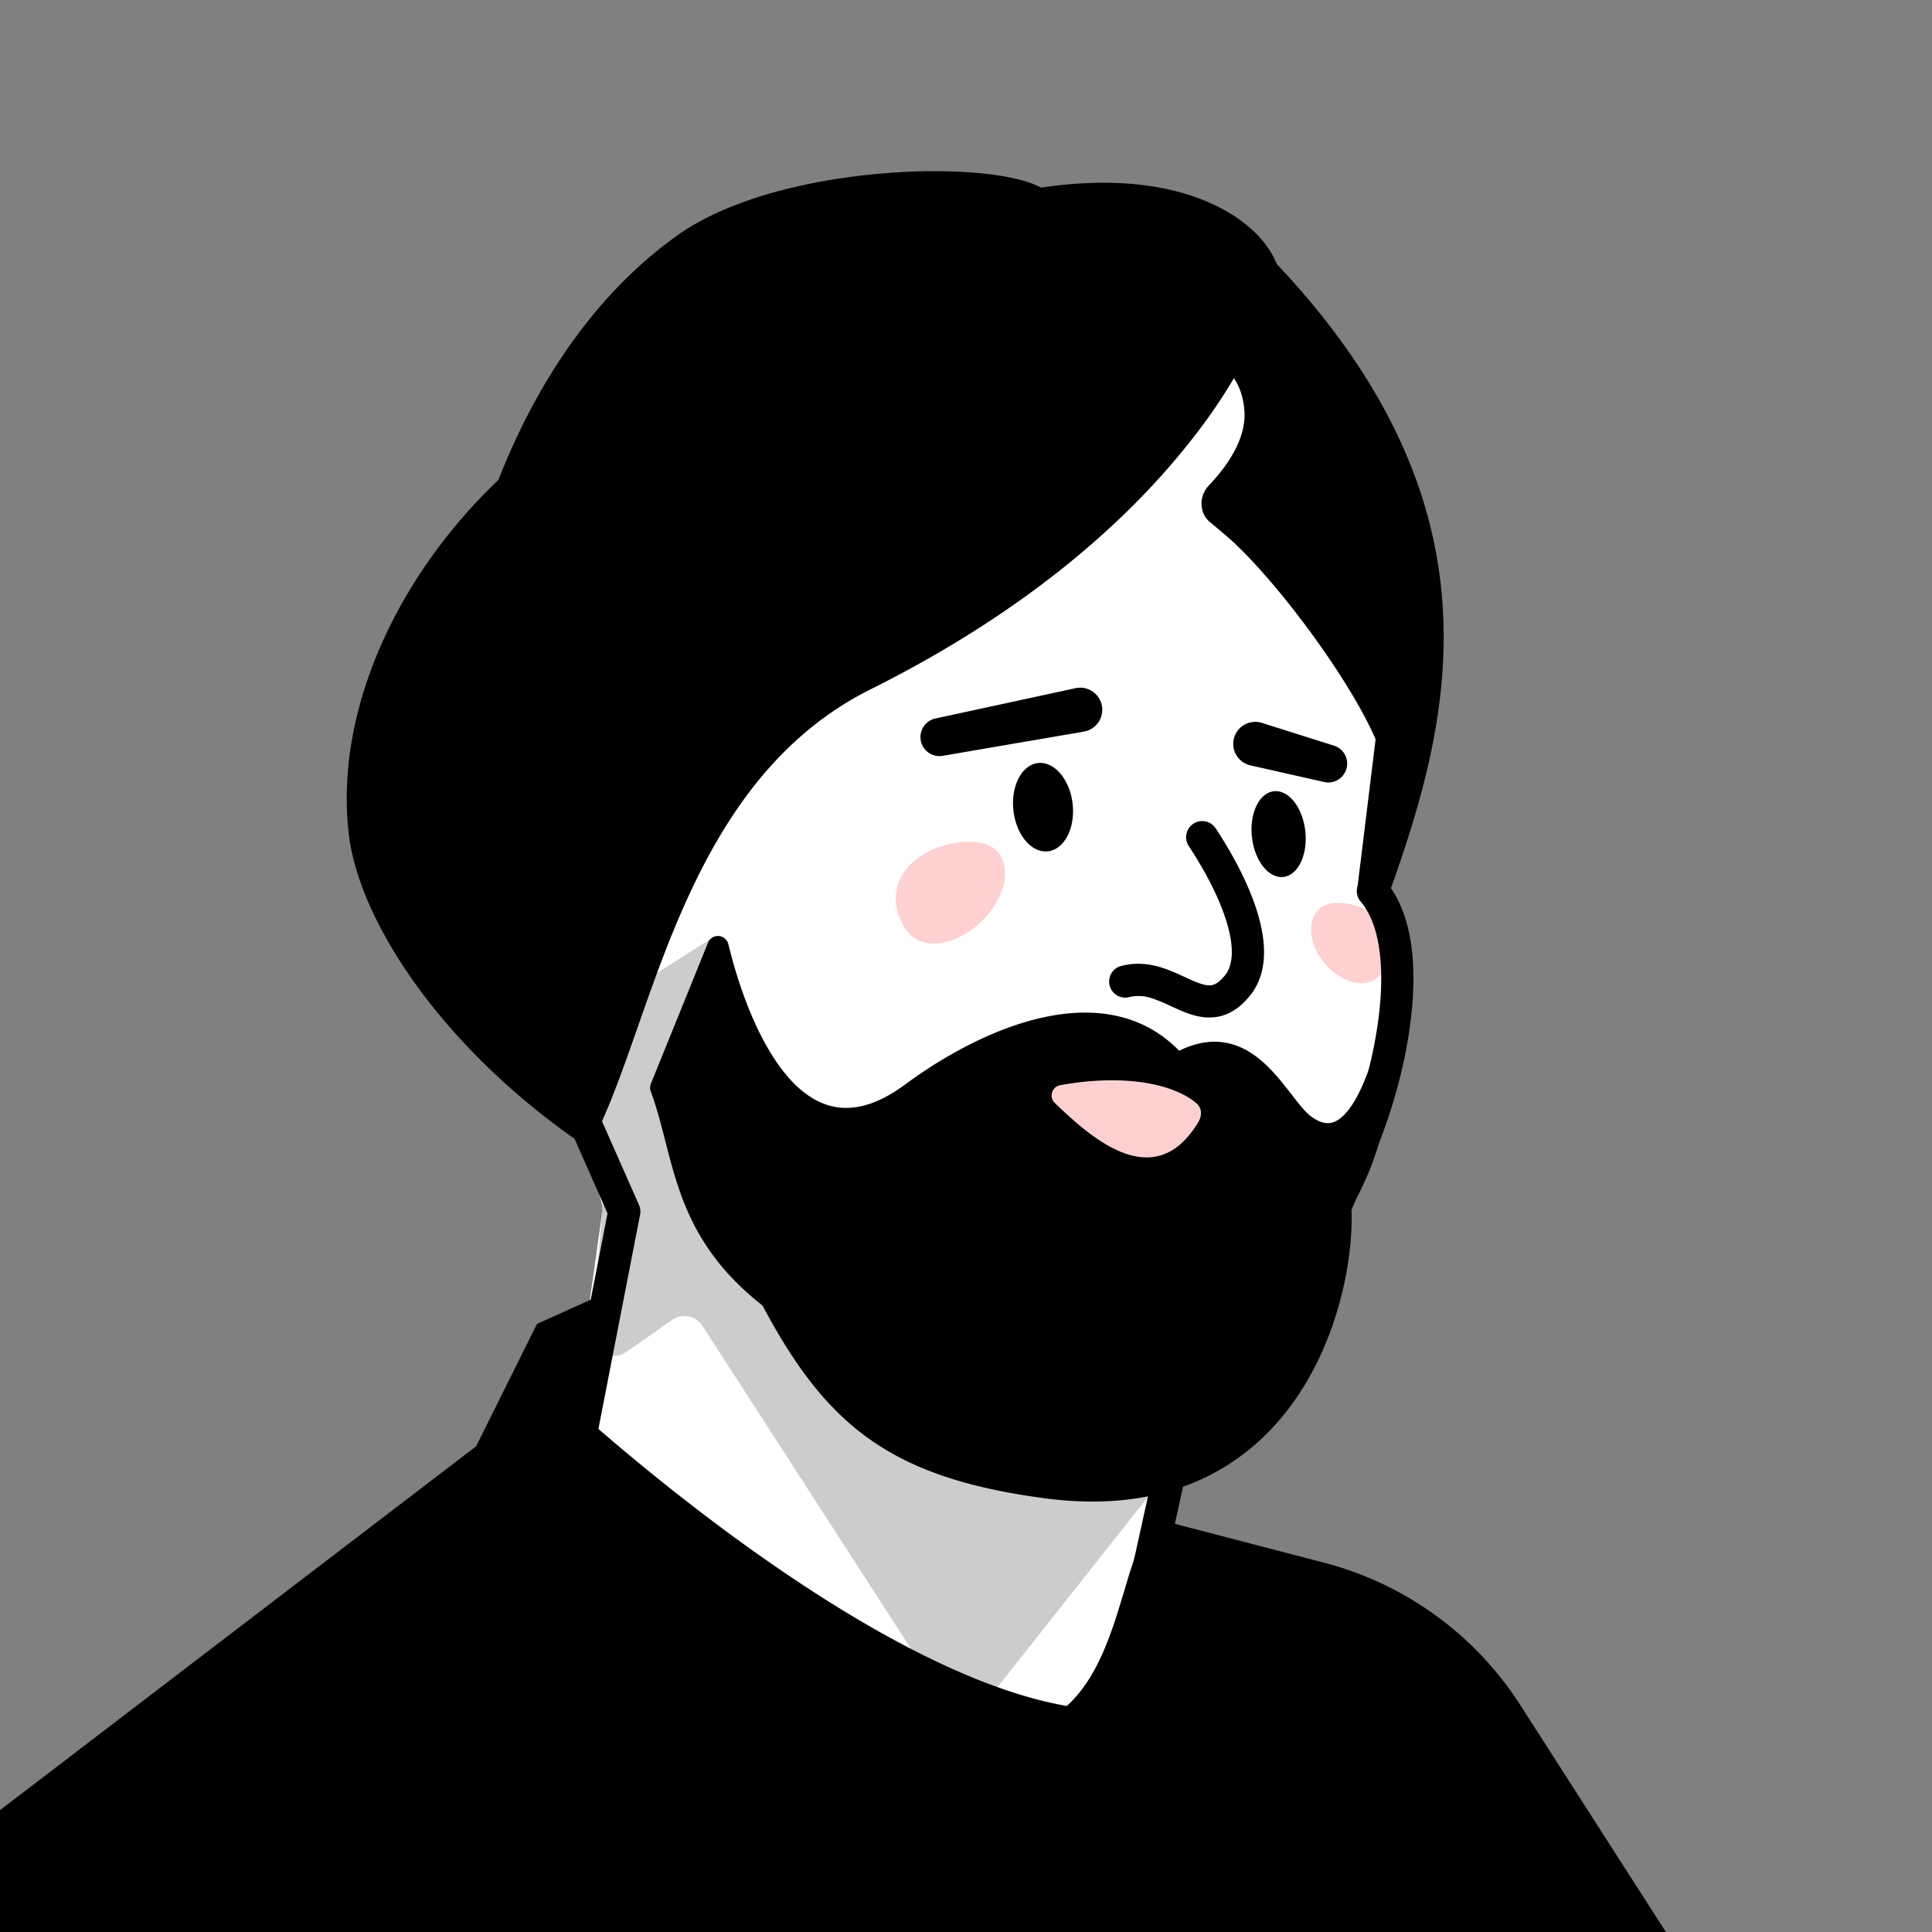
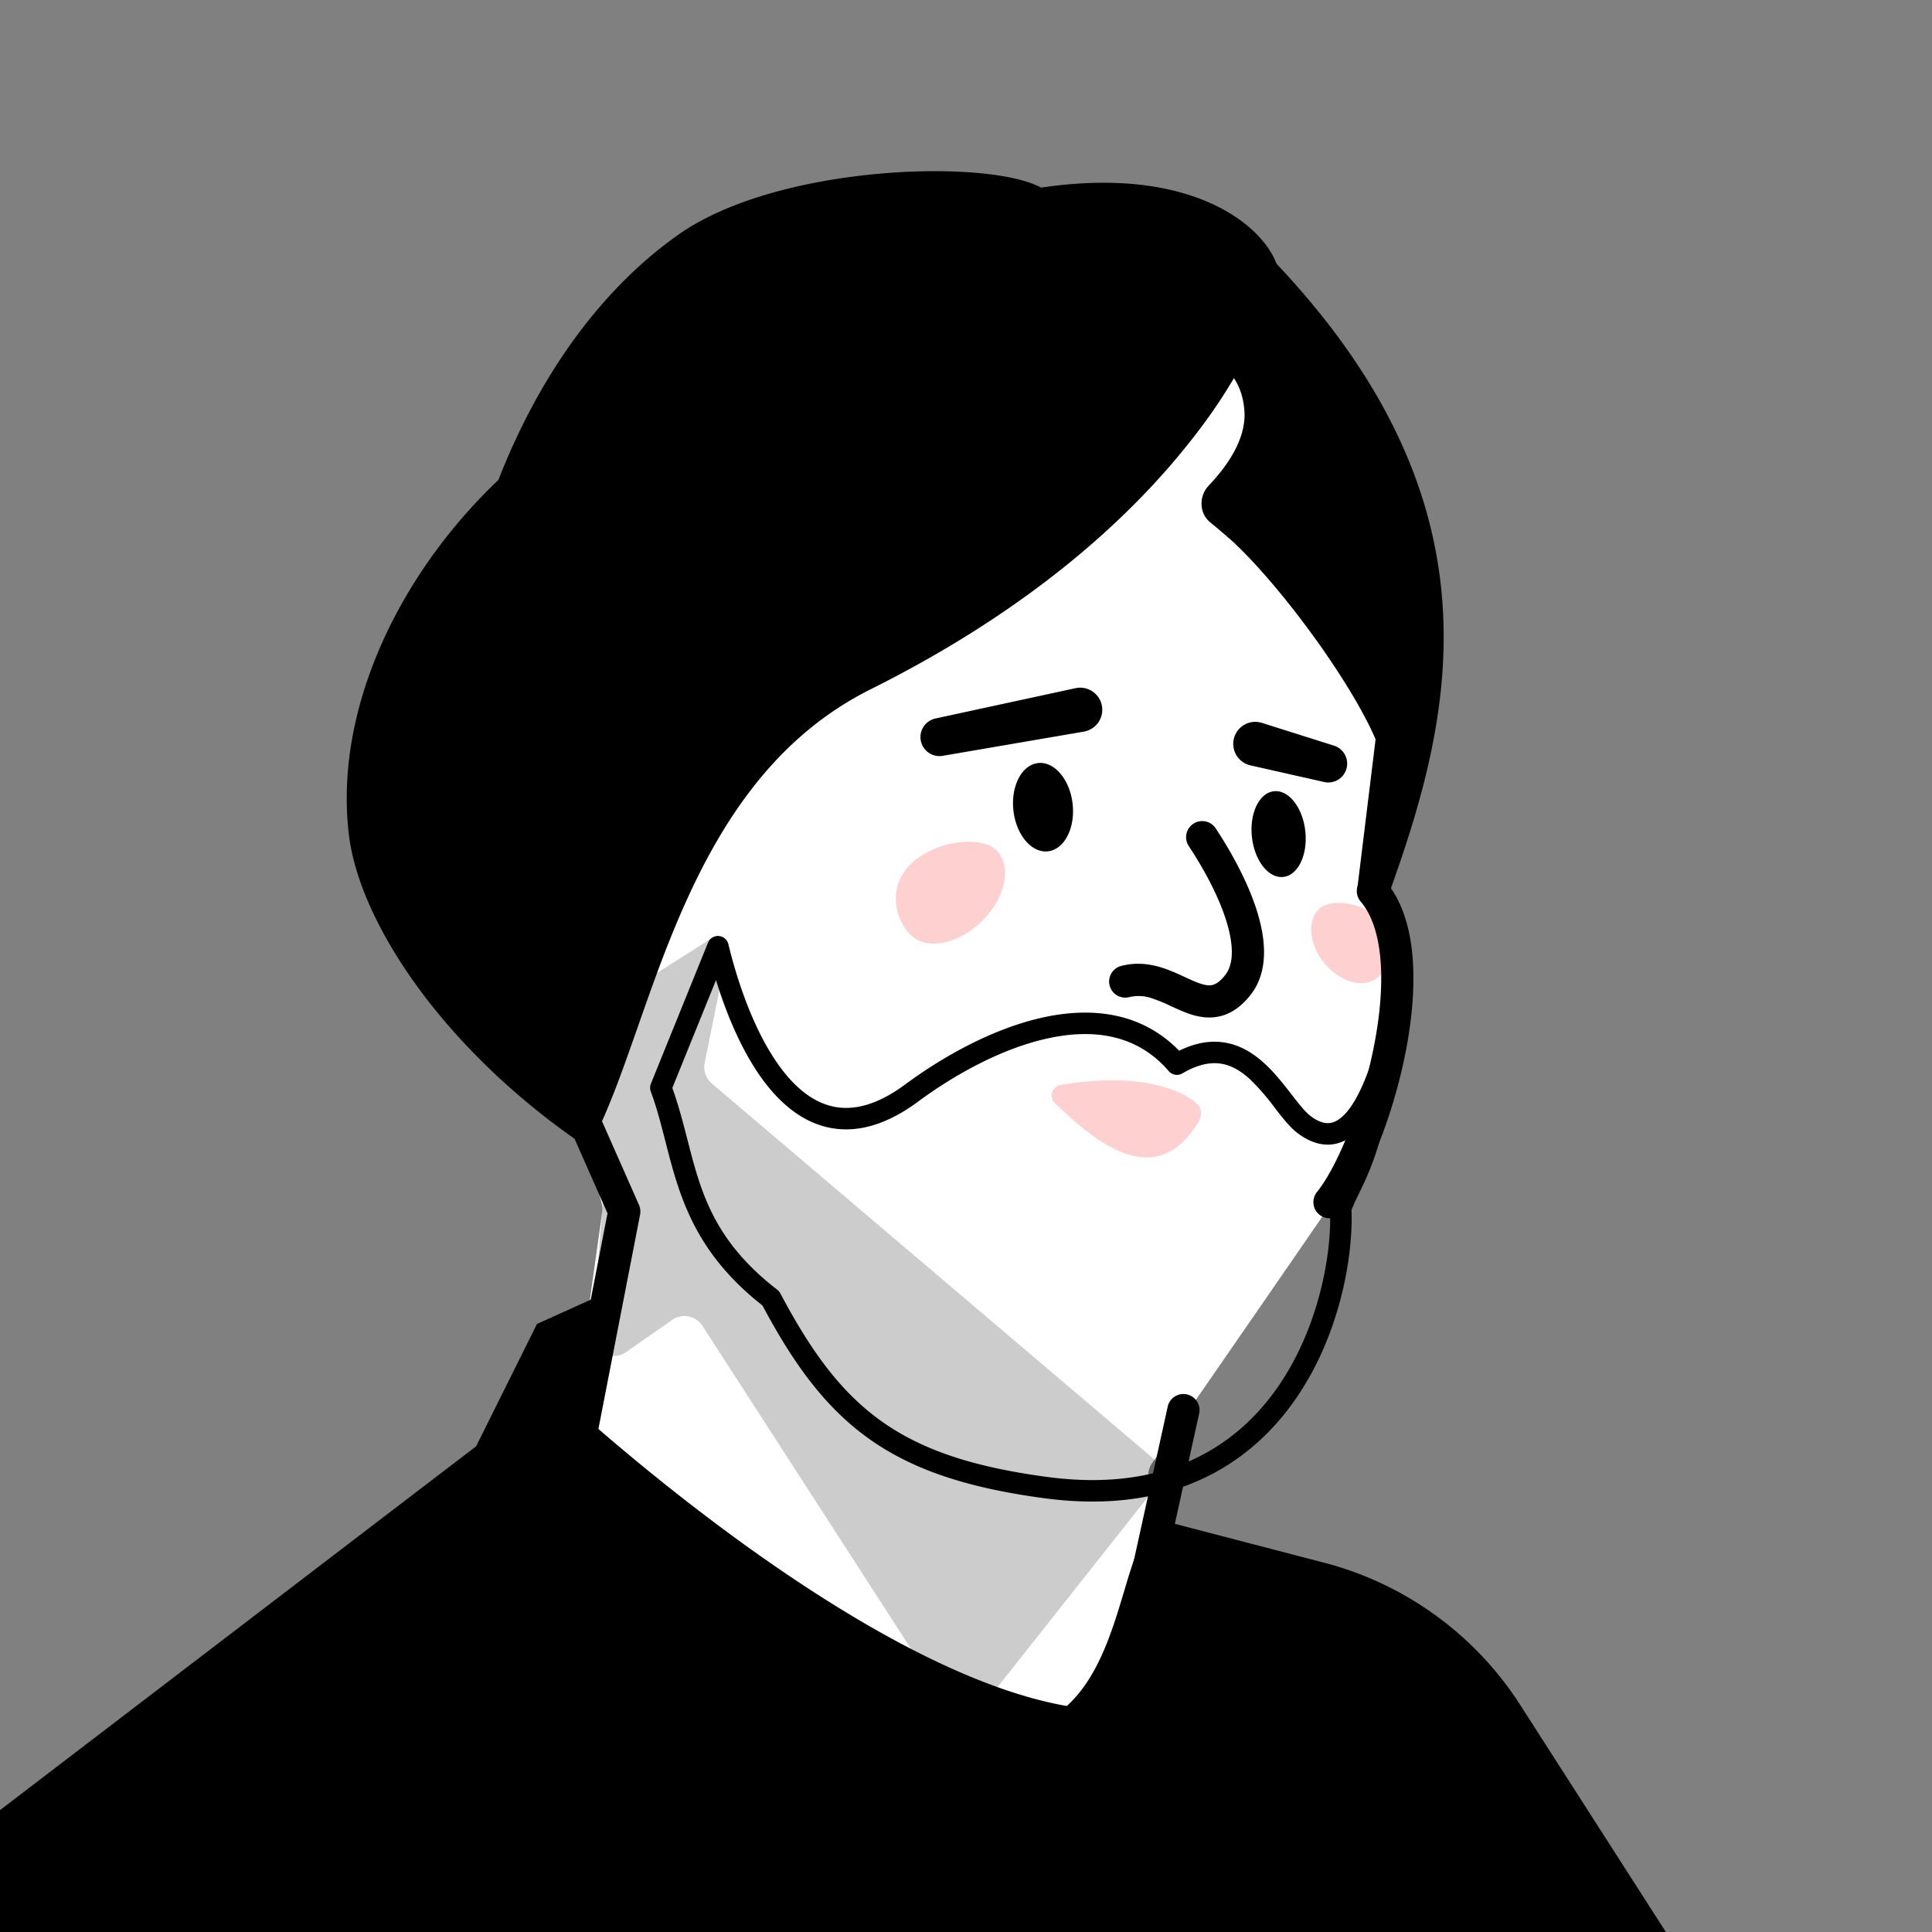
<svg xmlns="http://www.w3.org/2000/svg" width="45" height="45" fill="none">
  <rect width="100%" height="100%" fill="#808080" stroke="none" />
  <g clip-path="url(#a)">
    <path fill="#fff" d="M25.728 40.325c1.265-1.552 1.23-4.416 1.023-5.882a.513.513 0 0 1 .084-.366c1.359-1.962 4.077-5.894 4.95-7.178.884-1.301.586-4.624.315-6.193a.502.502 0 0 1-.004-.143l.386-3.354a.5.5 0 0 0-.092-.35l-2.572-3.568a.5.5 0 0 1-.09-.222l-.565-3.967a.5.5 0 0 0-.839-.292l-6.408 6.085a.52.52 0 0 1-.206.119c-4.087 1.236-4.623 3.852-5.537 4.972-.922 1.131-3.054 3.978-2.275 7.606l.117.434a.501.501 0 0 1 .012.2l-.731 5.208a.436.436 0 0 0 .037.258c1.193 2.398 8.205 5.426 11.888 6.762a.45.45 0 0 0 .507-.129Z" />
    <path fill="#000" d="m15.655 30.744-1.074.75a.5.5 0 0 1-.784-.45l.274-3.377a.5.5 0 0 0-.053-.268l-.435-.853a.5.5 0 0 1-.012-.43l1.451-3.276 1.546-.98a.25.25 0 0 1 .378.262l-.533 2.636a.5.5 0 0 0 .167.48l10.263 8.718a.5.5 0 0 1 .069.691l-4.037 5.103a.5.5 0 0 1-.812-.039l-5.701-8.828a.5.5 0 0 0-.707-.139Z" opacity=".2" />
-     <path fill="#000" d="m15.392 25.335 1.33-3.285c.47 1.944 1.829 5.395 4.51 3.41 1.748-1.294 4.573-2.544 6.18-.674 1.655-.973 2.333.937 2.971 1.414 1.067.797 1.616-.896 1.781-1.326-.155 2.002-.72 2.666-.937 3.266.103 2.084-1.192 7.266-6.867 6.51-3.549-.474-4.953-1.666-6.405-4.408-2.09-1.615-1.955-3.27-2.563-4.907Z" />
    <path fill="#000" fill-rule="evenodd" d="M16.74 21.801a.25.25 0 0 1 .225.19c.233.965.68 2.264 1.373 3.075.343.401.73.661 1.16.724.429.063.951-.061 1.586-.531.89-.658 2.065-1.316 3.239-1.567 1.12-.24 2.272-.112 3.142.782.383-.189.735-.244 1.06-.191.371.06.674.255.922.482.244.222.451.489.627.715l.006.008c.187.242.327.418.453.512.221.165.379.177.492.148.128-.034.259-.135.39-.304.232-.302.388-.719.483-.972l.033-.088a.25.25 0 0 1 .482.109c-.123 1.591-.51 2.393-.77 2.927a5.207 5.207 0 0 0-.164.36c.041 1.093-.273 2.932-1.314 4.423-.531.762-1.256 1.436-2.221 1.87-.966.433-2.159.619-3.617.424-1.796-.24-3.08-.664-4.102-1.397-1.01-.725-1.74-1.732-2.466-3.093-1.603-1.258-1.943-2.584-2.26-3.82-.102-.4-.202-.79-.341-1.165a.25.25 0 0 1 .003-.181l1.33-3.284a.25.25 0 0 1 .25-.156Zm-1.08 3.539c.148.414.251.817.353 1.21.311 1.211.602 2.34 2.095 3.494.028.022.05.05.067.081.719 1.357 1.411 2.301 2.342 2.968.93.667 2.123 1.075 3.876 1.308 1.379.184 2.476.006 3.346-.384.87-.391 1.528-1 2.016-1.7.983-1.408 1.272-3.167 1.223-4.165a.25.25 0 0 1 .014-.096c.057-.159.131-.313.214-.484a6.27 6.27 0 0 0 .486-1.284 1.152 1.152 0 0 1-.54.343c-.295.078-.606.002-.918-.23-.188-.14-.367-.372-.534-.587l-.015-.02a5.19 5.19 0 0 0-.575-.66c-.207-.189-.424-.319-.665-.358-.237-.038-.531.005-.906.226a.25.25 0 0 1-.316-.053c-.724-.842-1.724-.997-2.796-.768-1.078.23-2.188.845-3.046 1.48-.706.522-1.359.711-1.955.624-.592-.086-1.078-.438-1.468-.894-.598-.7-1.014-1.694-1.281-2.562l-1.017 2.51Z" clip-rule="evenodd" />
    <path fill="#FED1D0" d="M30.751 21.15c-.316.259-.275.833.093 1.281.368.448.922.601 1.239.342.316-.26.535-.812.167-1.26-.368-.449-1.182-.623-1.499-.364Z" />
    <path fill="#000" fill-rule="evenodd" d="M31.733 20.472a.375.375 0 0 1 .53.04c.411.481.593 1.145.643 1.839.05.7-.029 1.474-.18 2.224a12.454 12.454 0 0 1-.637 2.128c-.254.629-.544 1.178-.83 1.533a.375.375 0 0 1-.584-.472c.219-.27.476-.742.718-1.342.24-.593.454-1.29.597-1.995.144-.708.212-1.411.168-2.022-.045-.617-.202-1.097-.465-1.405a.375.375 0 0 1 .04-.528Z" clip-rule="evenodd" />
    <path fill="#FED1D0" d="M23.216 19.815c.36.37.201 1.109-.355 1.648-.556.54-1.298.677-1.658.306-.36-.37-.54-1.109.017-1.648.556-.54 1.637-.677 1.997-.306Zm1.477 5.461c1.695-.303 2.767.053 3.186.432.118.108.119.283.037.42a2.469 2.469 0 0 1-.284.388c-.984 1.074-2.254-.048-3.06-.822a.244.244 0 0 1 .12-.418Z" />
    <path fill="#000" fill-rule="evenodd" d="M27.795 19.187a.375.375 0 0 1 .52.106c.329.497.718 1.182.942 1.863.214.653.321 1.442-.128 2.016-.249.316-.533.493-.862.523-.302.028-.581-.077-.798-.172l-.213-.096a3.411 3.411 0 0 0-.415-.171.935.935 0 0 0-.543-.03.375.375 0 0 1-.195-.724c.36-.097.686-.05.964.038.193.061.388.152.549.226l.153.07c.206.09.332.122.43.113.072-.007.183-.041.34-.24.197-.252.208-.699.005-1.319-.194-.591-.544-1.213-.855-1.683a.375.375 0 0 1 .106-.52Zm-14.4 6.436c.19-.084.41.002.494.192l.995 2.252c.03.07.04.148.025.223l-1.66 8.537a.375.375 0 0 1-.736-.143l1.637-8.422-.947-2.145a.375.375 0 0 1 .192-.494ZM29.16 6.086a.375.375 0 0 1 .53.013c2.697 2.838 3.743 5.504 3.911 7.995.167 2.476-.537 4.739-1.259 6.752a.375.375 0 0 1-.725-.172l.423-3.453c-.252-.595-.74-1.408-1.323-2.23-.609-.858-1.302-1.699-1.897-2.277a.375.375 0 0 1 .523-.538c.638.62 1.36 1.5 1.986 2.382.57.803 1.077 1.633 1.367 2.291.151-.875.22-1.776.157-2.704-.155-2.295-1.114-4.801-3.706-7.53a.375.375 0 0 1 .013-.53Z" clip-rule="evenodd" />
    <path fill="#000" d="M24.985 18.738c.058.568-.204 1.057-.586 1.092-.382.035-.738-.398-.796-.966-.058-.568.204-1.057.585-1.092.382-.034.738.398.797.966Zm5.419.632c.057.552-.176 1.025-.52 1.056-.344.032-.669-.39-.725-.941-.057-.552.176-1.025.52-1.056.344-.031.669.39.725.942Zm-1.287-1.545 1.723.389a.439.439 0 0 0 .229-.847l-1.684-.532a.513.513 0 1 0-.268.99Zm-3.884-.782-3.266.56a.443.443 0 0 1-.169-.87l3.239-.701a.515.515 0 1 1 .196 1.01Z" />
    <path fill="#000" fill-rule="evenodd" d="M24.252 4.37c3.399-.509 5.115.805 5.482 1.775.02.053.028.11.023.166-.027.302-.176.827-.48 1.487a12.568 12.568 0 0 1-1.497 2.41c-1.42 1.825-3.76 3.98-7.501 5.847-2.109 1.053-3.364 2.896-4.262 4.86-.45.982-.804 1.983-1.133 2.922l-.04.114c-.312.889-.606 1.729-.937 2.41a.374.374 0 0 1-.554.143c-1.563-1.105-2.807-2.371-3.69-3.605-.879-1.229-1.418-2.45-1.538-3.467-.279-2.354.66-4.874 2.271-6.922.37-.47.775-.916 1.213-1.332.606-1.556 1.858-4.054 4.173-5.699 1.215-.863 3.094-1.296 4.754-1.438.838-.072 1.64-.07 2.302-.006.331.032.633.08.89.145.19.048.37.11.524.19Zm-12.06 7.288c1.376-1.29 3.063-2.25 4.854-2.626 1.178-.247 2.337-.563 3.353-.942 1.012-.377 1.906-.824 2.535-1.343a.375.375 0 0 0-.477-.579c-.536.442-1.341.855-2.32 1.219-.973.363-2.094.67-3.245.911-1.427.3-2.78.937-3.979 1.798.682-1.341 1.737-2.893 3.304-4.005 1.05-.747 2.767-1.165 4.383-1.303.8-.068 1.556-.066 2.166-.007.305.03.567.073.777.126.216.055.352.114.422.162.08.055.177.077.272.062 3.152-.51 4.476.65 4.76 1.201-.037.215-.152.613-.401 1.152-.284.616-.733 1.396-1.408 2.263-1.348 1.734-3.6 3.819-7.244 5.637-2.329 1.163-3.679 3.185-4.61 5.22-.464 1.016-.83 2.048-1.158 2.985l-.032.091c-.254.724-.485 1.382-.725 1.944-1.325-.992-2.383-2.095-3.146-3.162-.837-1.169-1.303-2.27-1.403-3.118-.25-2.104.59-4.43 2.116-6.37a11.85 11.85 0 0 1 1.206-1.316Zm15.453 20.82c.202.045.33.245.285.447l-.927 4.215a.375.375 0 1 1-.733-.16l.928-4.216a.375.375 0 0 1 .447-.286Z" clip-rule="evenodd" />
    <path fill="#000" d="M11.287 33.852.148 42.362-2.759 66.3l38.119-4.22 6.823-11.344L35.2 39.848a7.5 7.5 0 0 0-4.421-3.208l-3.764-.98c-.645.837-.712 3.2-2.091 4.343-3.926-.623-9.014-4.647-11.532-6.865l.454-2.63-1.153.52-1.405 2.824Z" />
    <path fill="#000" fill-rule="evenodd" d="m14.172 30.086-.51 2.957c1.252 1.097 3.097 2.602 5.104 3.917 2.03 1.33 4.2 2.448 6.082 2.776.576-.522.901-1.3 1.158-2.096.063-.196.12-.39.178-.58l.009-.031c.06-.2.118-.394.179-.577.12-.36.255-.7.444-.945l.101-.131 3.924 1.022a7.75 7.75 0 0 1 4.569 3.315l7.067 11.018-6.967 11.584-38.555 4.267 2.958-24.354 11.176-8.54 1.419-2.851 1.664-.751Zm-1.296 1.133-1.391 2.796L.383 42.498l-2.856 23.518 37.681-4.17 6.68-11.106-6.9-10.757a7.25 7.25 0 0 0-4.274-3.101l-3.592-.936a3.65 3.65 0 0 0-.277.663c-.058.175-.114.363-.174.563l-.01.032c-.056.19-.116.388-.18.59-.271.842-.65 1.78-1.4 2.401l-.087.072-.111-.018c-2.017-.32-4.308-1.506-6.392-2.871-2.09-1.37-4.002-2.939-5.266-4.052l-.105-.093.398-2.304-.643.29Z" clip-rule="evenodd" />
    <path fill="#000" d="M32.132 17.086c-.627-1.573-2.061-3.379-3.949-4.924-.256-.21-.26-.613-.03-.852.392-.41.873-1.054.833-1.722-.067-1.114-.957-1.215-.99-1.722-.064-.973 1.301-1.501 1.301-1.501 5.29 5.565 4.01 10.345 2.571 14.362l.264-3.641Z" />
    <path fill="#000" d="M19.98 15.728c-4.32 2.438-5.12 7.886-6.451 10.634-3.062-2.165-4.943-5.102-5.163-6.966-.327-2.763 1.116-5.823 3.43-7.996.585-1.524 1.806-3.998 4.072-5.607 2.265-1.61 7.191-1.704 8.178-1.024 3.398-.55 4.924.77 5.206 1.516-.087.964-2.46 5.597-9.272 9.443Z" />
  </g>
  <defs>
    <clipPath id="a">
      <path fill="#fff" d="M0 0h45v45H0z" />
    </clipPath>
  </defs>
</svg>